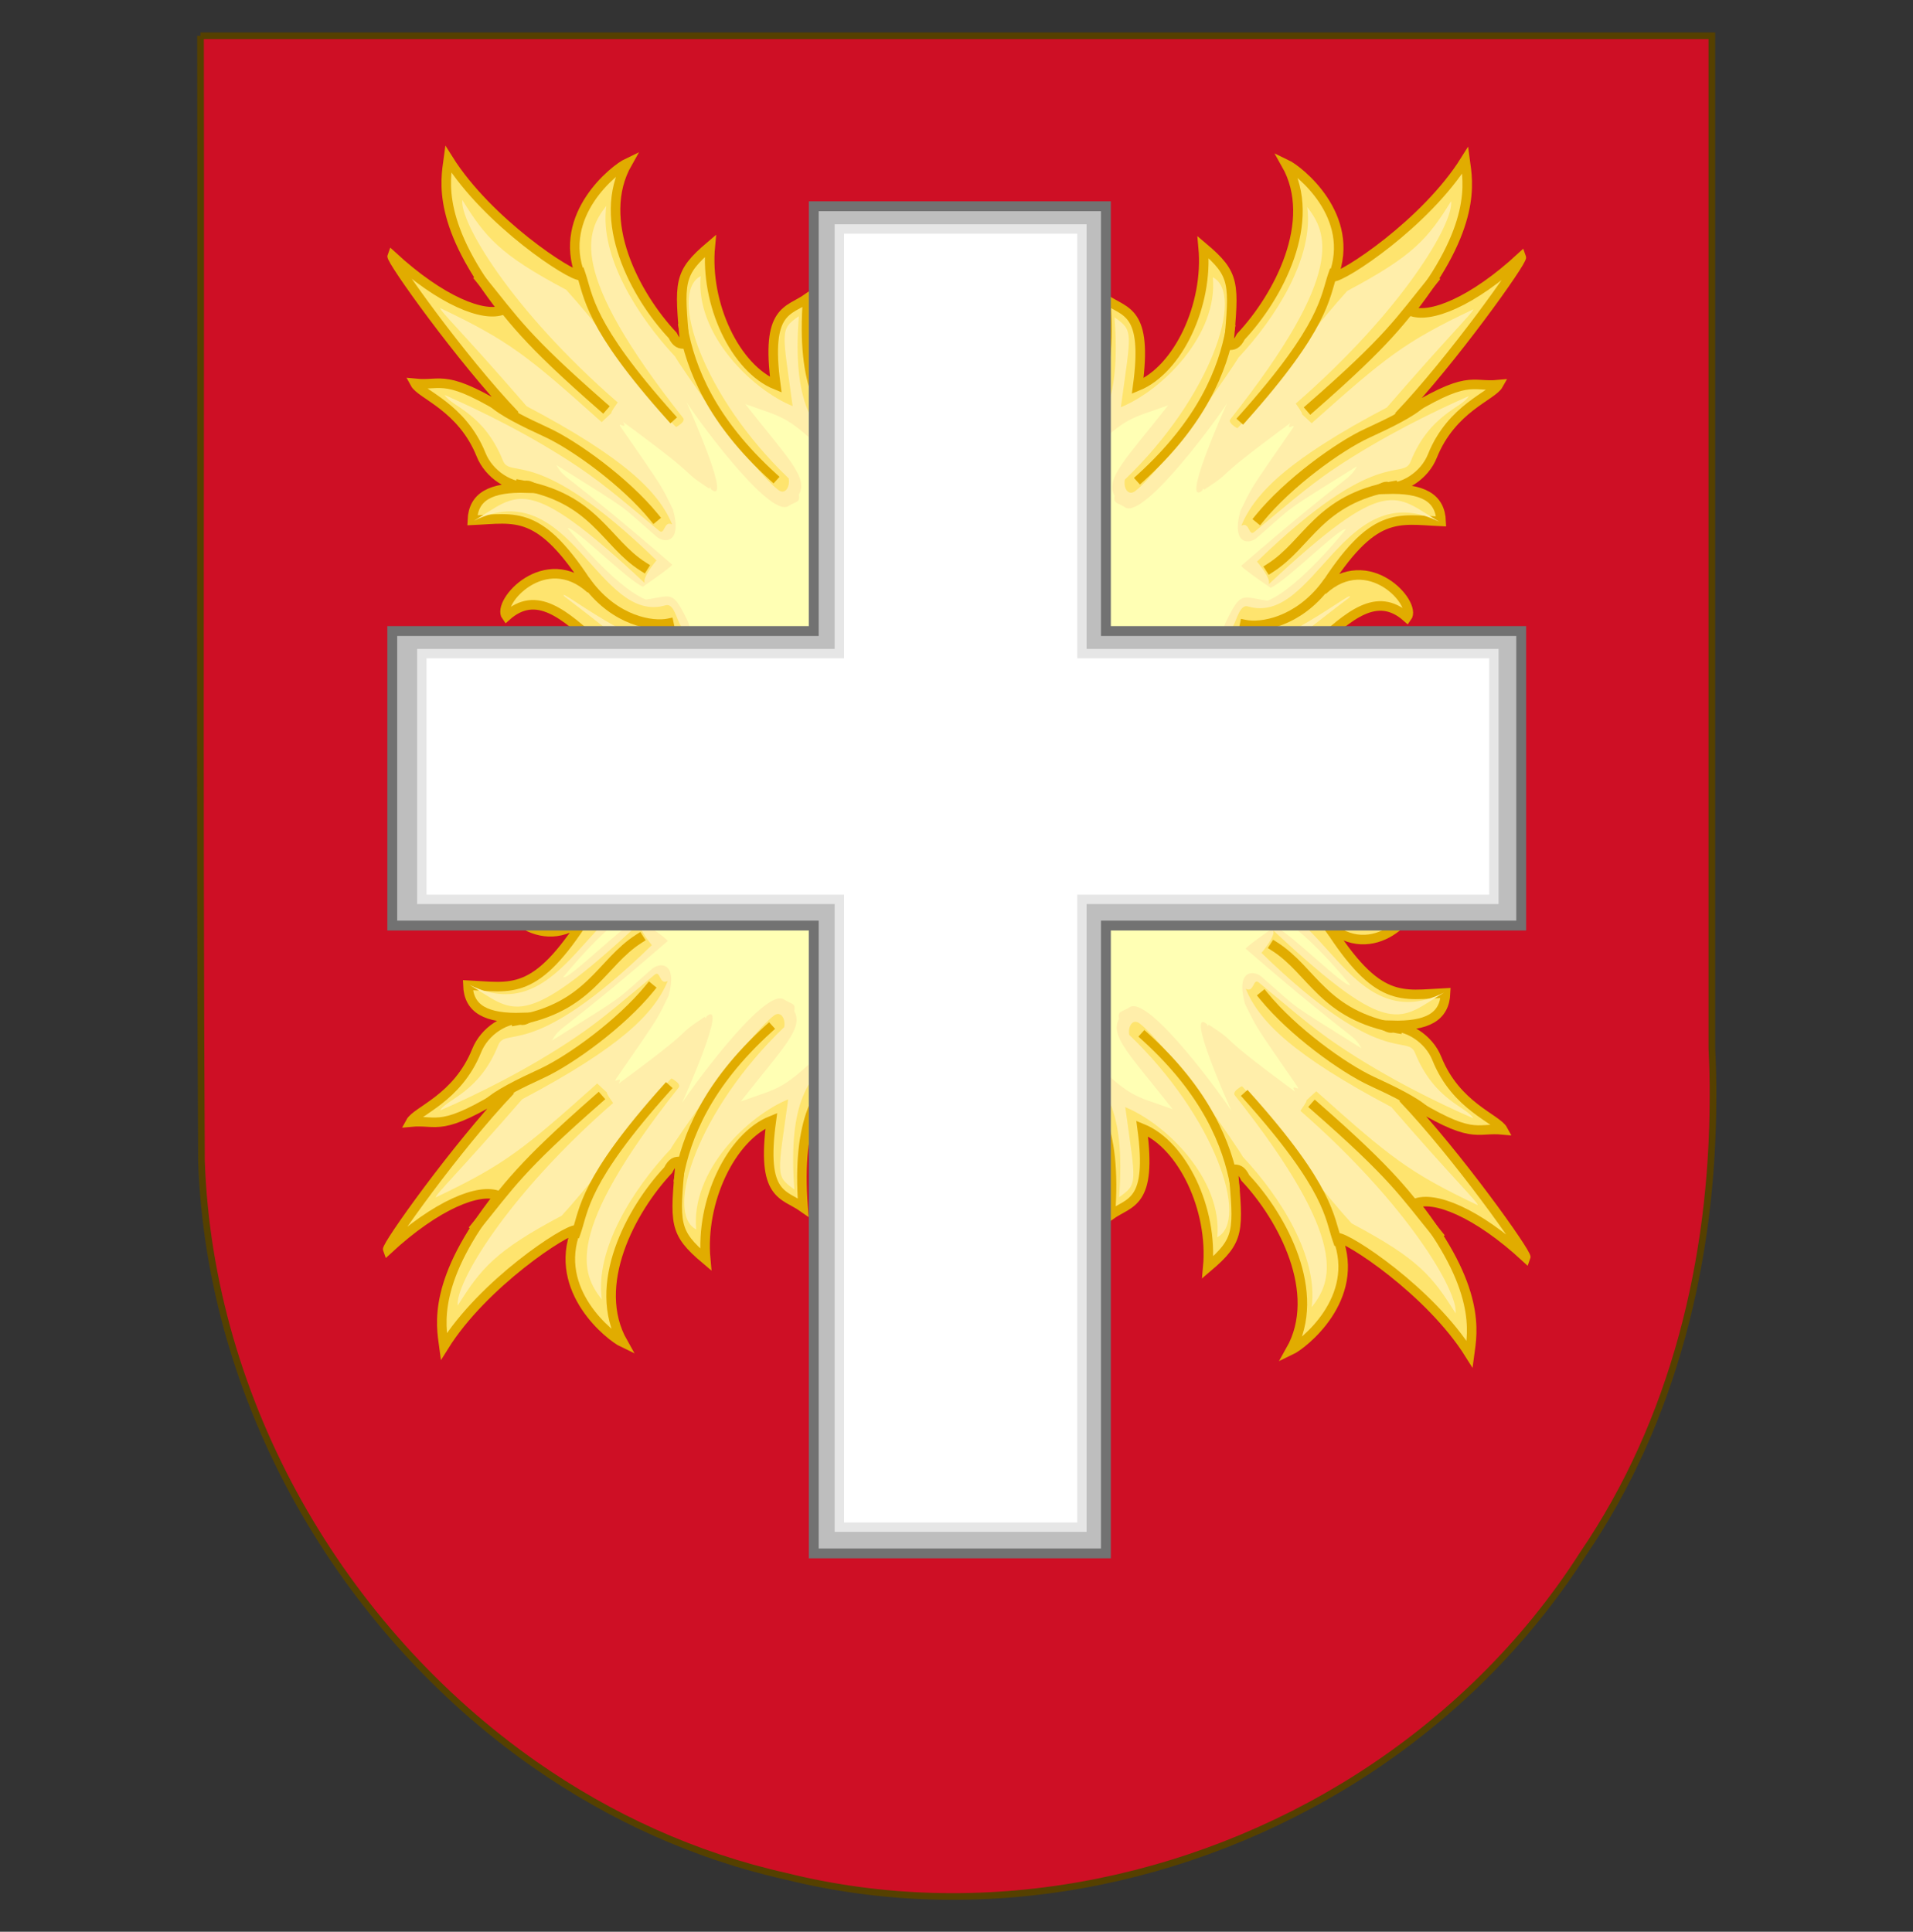
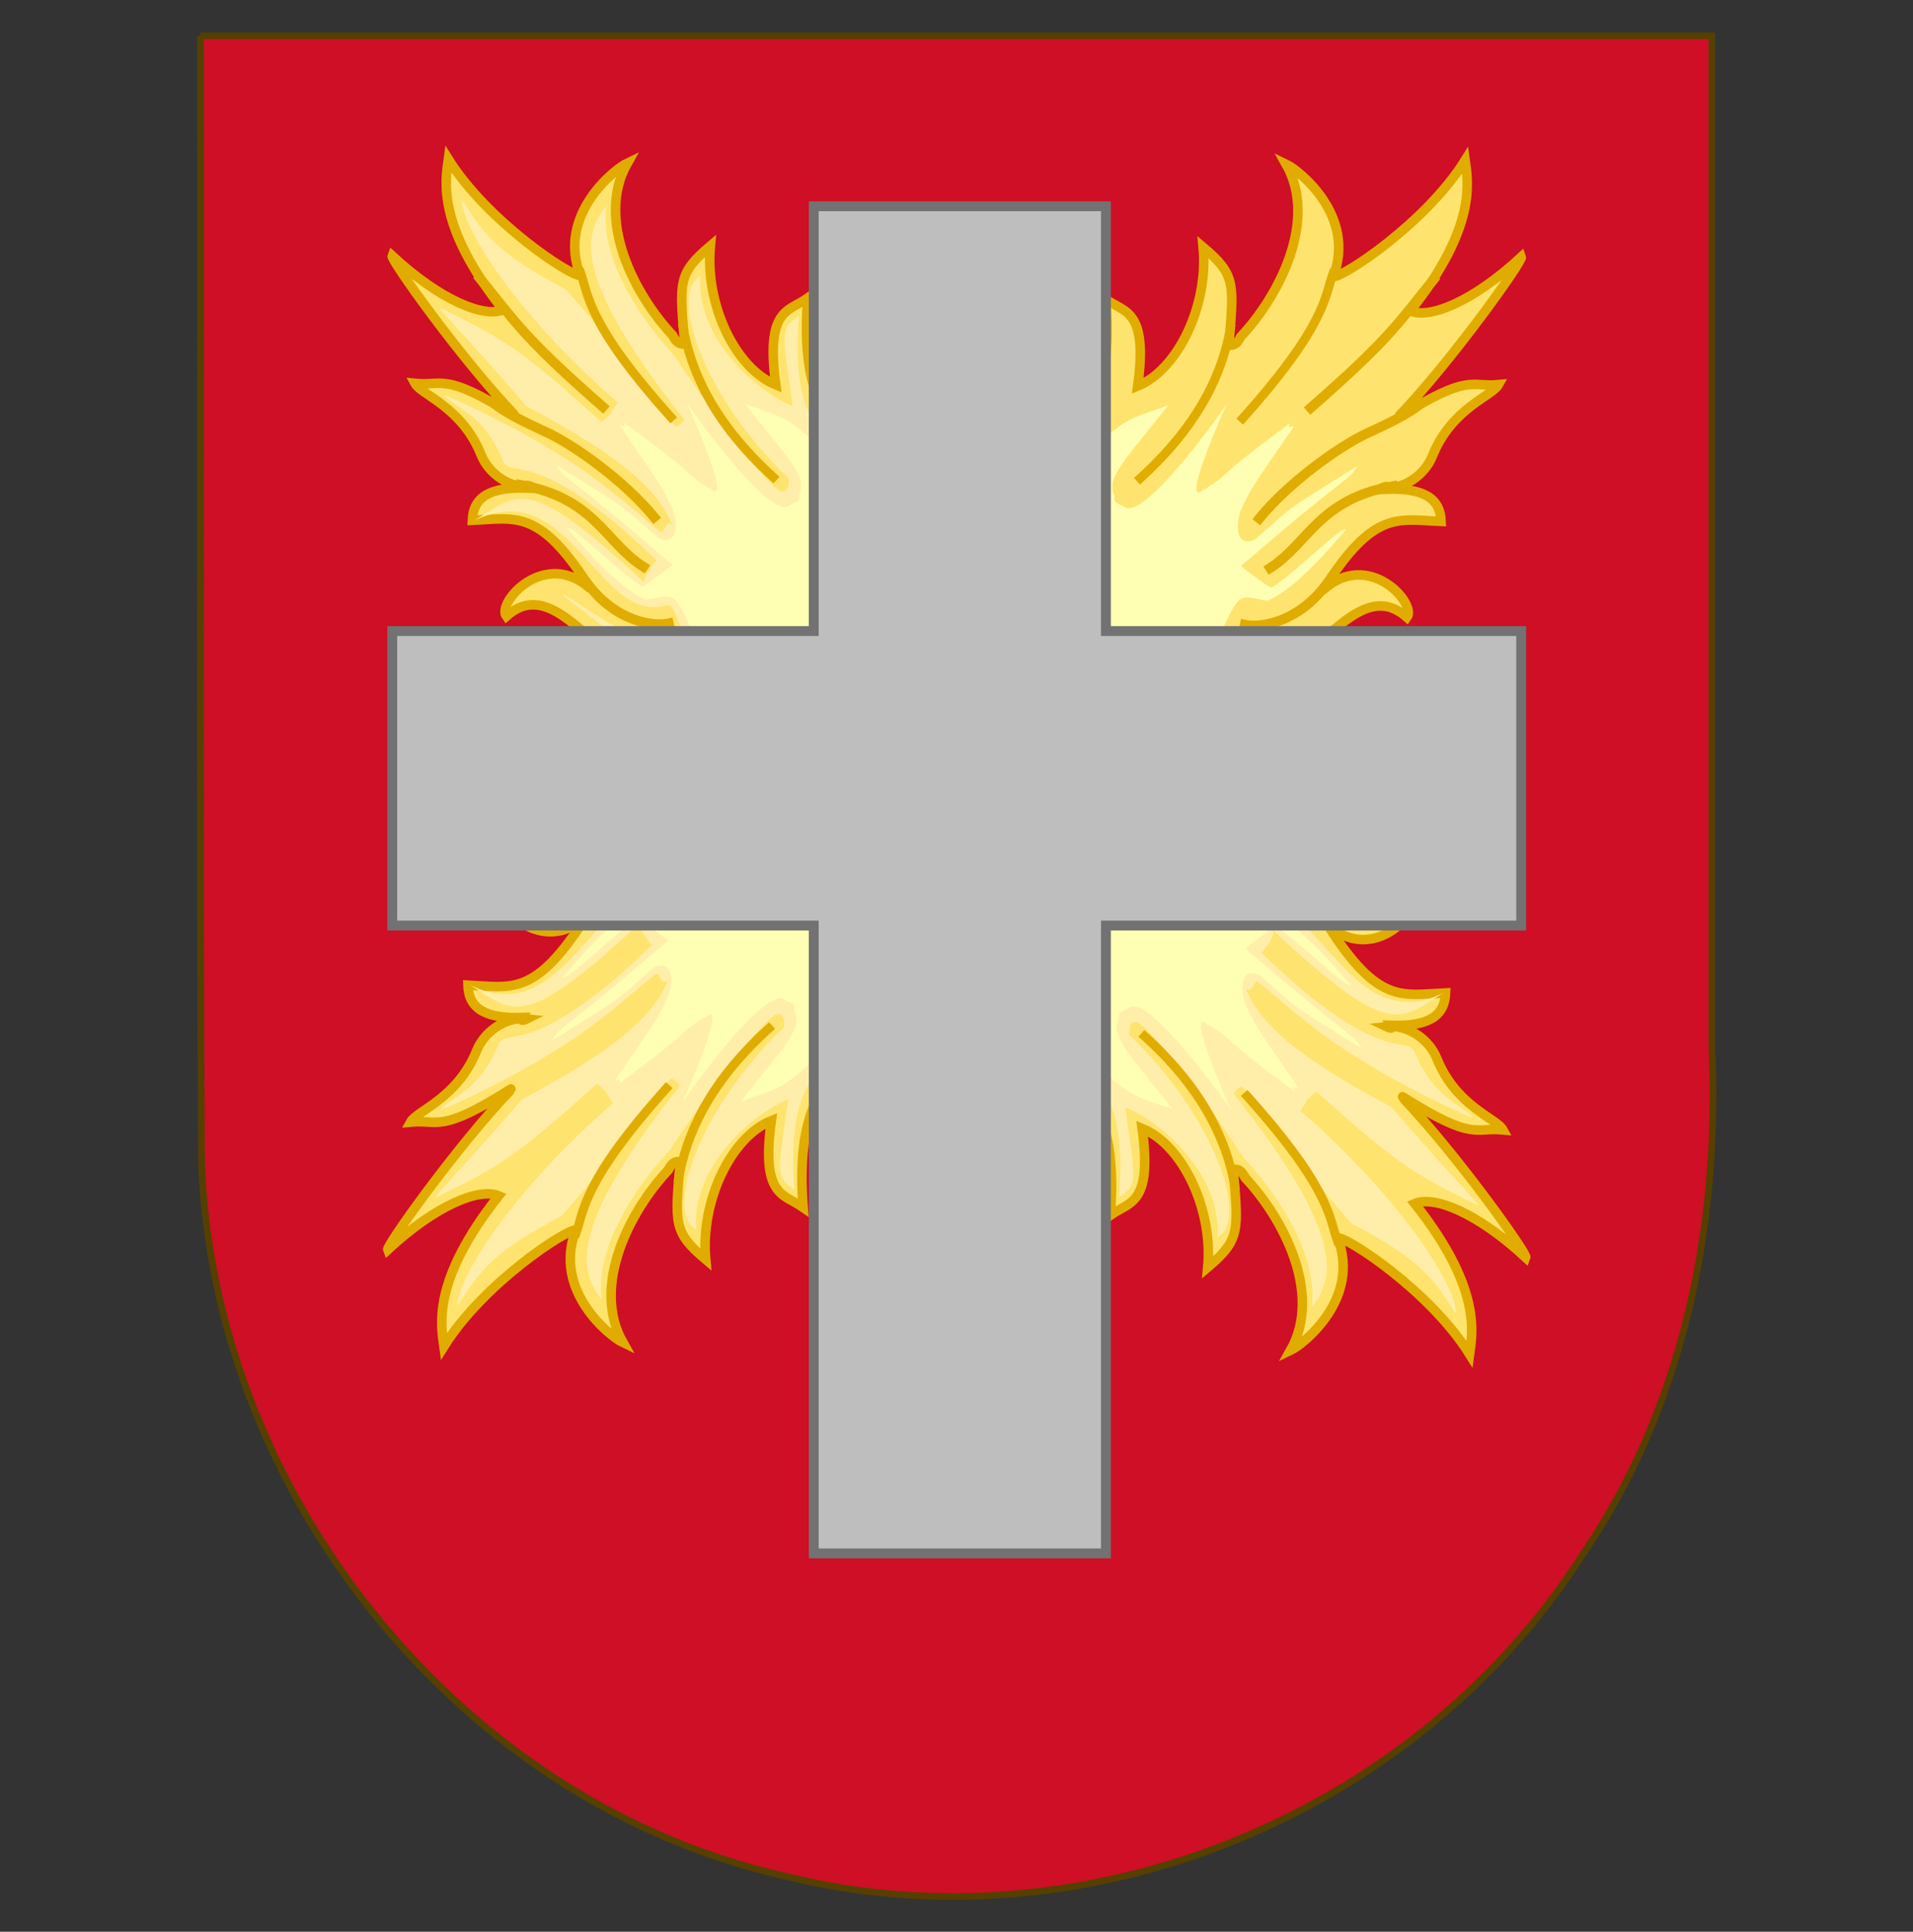
<svg xmlns="http://www.w3.org/2000/svg" xmlns:ns1="http://www.inkscape.org/namespaces/inkscape" xmlns:ns2="http://sodipodi.sourceforge.net/DTD/sodipodi-0.dtd" width="357.11" height="360.638" id="svg2" ns1:label="Pozadí" ns2:version="0.32" ns1:version="0.48.4 r9939" version="1.0" ns2:docname="Escudo_de_Elias_Piña_(Comendador)_(En_cuadrilongo).svg" ns1:output_extension="org.inkscape.output.svg.inkscape">
  <rect width="100%" height="100%" fill="#333333" stroke="none" />
  <defs id="defs2176">
    <ns1:perspective ns2:type="inkscape:persp3d" ns1:vp_x="0 : 180.319 : 1" ns1:vp_y="0 : 1000 : 0" ns1:vp_z="357.10999 : 180.319 : 1" ns1:persp3d-origin="178.55499 : 120.21267 : 1" id="perspective294" />
  </defs>
  <ns2:namedview id="base" pagecolor="#ffffff" bordercolor="#666666" borderopacity="1.0" ns1:pageopacity="0.0" ns1:pageshadow="2" ns1:zoom="0.8530984" ns1:cx="-69.394208" ns1:cy="156.18395" ns1:document-units="px" ns1:current-layer="layer1" ns1:window-width="1366" ns1:window-height="706" ns1:window-x="-8" ns1:window-y="-8" showgrid="false" ns1:window-maximized="1" showguides="true" ns1:guide-bbox="true" />
  <g ns1:label="Vrstva 1" ns1:groupmode="layer" id="layer1">
    <path style="fill:none;stroke:#000000;stroke-width:1px;stroke-linecap:butt;stroke-linejoin:miter;stroke-opacity:1" d="m -1136.316,-317.574 -0.654,-11.344 -15.488,-9.38 c -12.652,-0.654 1.963,14.834 1.963,14.834 z" id="path3272" ns1:connector-curvature="0" ns2:nodetypes="cccc" />
    <path style="fill:none;stroke:#000000;stroke-width:1px;stroke-linecap:butt;stroke-linejoin:miter;stroke-opacity:1" d="m -1150.563,-323.468 -1.697,2.005 c 18.973,10.643 18.973,10.643 18.973,10.643 0,-4.319 -3.239,-6.941 -3.239,-6.941" id="path3276" ns1:connector-curvature="0" />
    <path style="fill:none;stroke:#000000;stroke-width:1px;stroke-linecap:butt;stroke-linejoin:miter;stroke-opacity:1" d="m -1105.521,-316.218 -33.473,-21.287 0.154,7.713 33.627,17.585 z" id="path3278" ns1:connector-curvature="0" />
    <g id="g3005" transform="matrix(0.837,0,0,0.837,36.778,6.059)">
      <path id="path3007" d="M 0.78,0.744 C 0.921,84.402 0.531,168.094 0.992,251.717 2.87,305.646 32.315,356.209 75.295,386.291 c 16.866,11.799 35.823,20.445 55.984,24.945 43.335,10.807 90.071,1.807 127.701,-22.11 19.843,-12.65 37.169,-29.445 50.102,-49.713 20.303,-29.728 28.984,-65.835 29.02,-101.764 0.035,-3.685 -0.071,-7.37 -0.248,-11.055 l 0,-225.85 -337.075,0 z" style="fill:#ce0f25;fill-opacity:1;fill-rule:nonzero;stroke:#554000;stroke-width:1.488px;stroke-linecap:butt;stroke-linejoin:miter;stroke-miterlimit:4;stroke-opacity:1;stroke-dasharray:none" ns1:connector-curvature="0" />
      <path id="path3009" d="m 184.606,201.508 c 2.799,-26.22 -30.827,-35.22 37.524,-27.957 23.988,-3.402 35.22,31.358 48.756,19.311 2.232,3.047 -8.646,15.378 -18.85,6.024 11.374,18 16.618,15.803 26.433,15.343 -0.213,5.35 -4.075,7.476 -12.154,7.228 0.744,1.169 -1.063,0.283 -1.063,0.283 4.677,-0.531 9.531,2.764 11.268,7.122 4.287,10.701 13.358,13.358 14.74,15.909 -6.272,-0.602 -6.449,2.622 -22.004,-7.157 -1.417,-0.886 1.665,1.063 -0.283,0.071 11.976,12.543 27.744,34.689 27.39,35.575 -10.949,-10.134 -20.516,-13.854 -24.768,-12.047 14.953,18.886 12.862,28.843 12.224,33.591 -8.823,-14.102 -27.319,-26.15 -29.445,-25.972 5.28,13.571 -7.654,23.776 -10.488,25.122 7.228,-12.791 -1.772,-29.622 -10.098,-38.48 -0.886,-1.843 -1.701,-1.949 -2.693,-1.913 1.205,13.819 1.559,15.732 -5.669,21.862 1.205,-12.969 -5.634,-27.319 -14.634,-30.968 2.303,17.008 -2.799,16.299 -7.087,19.346 3.047,-40.252 -21.224,-25.972 -19.098,-62.291 z" style="fill:#fee46e;fill-opacity:1;fill-rule:nonzero;stroke:#e1ac00;stroke-width:2.126px;stroke-linecap:square;stroke-linejoin:miter;stroke-miterlimit:4;stroke-opacity:1;stroke-dasharray:none" ns1:connector-curvature="0" />
      <path id="path3011" d="m 187.335,203.492 c 30.154,-27.213 -1.665,0.106 28.807,-25.618 17.15,-2.48 21.756,4.252 41.846,19.417 2.268,3.047 -24.52,-18.921 -26.079,-6.661 1.063,1.665 1.63,5.209 3.472,4.677 15.059,-4.429 21.26,29.551 42.732,18.85 -9.886,5.811 -11.303,11.161 -38.126,-13.925 0.744,1.169 -2.587,5.067 -2.587,5.067 26.894,26.114 32.528,17.965 34.264,22.323 4.323,10.665 11.587,12.012 12.969,14.563 -8.043,-3.508 -19.276,-9 -29.941,-16.157 -6.378,-4.252 -12.437,-9.673 -17.894,-14.138 -1.311,-1.063 -0.992,2.409 -2.906,1.417 3.047,7.335 10.594,14.811 32.457,26.362 13.925,16.087 19.488,21.402 19.276,21.898 -15.484,-7.37 -19.524,-10.701 -36,-25.406 -4.181,3.933 -0.461,0.035 -3.543,4.358 23.953,20.906 35.256,40.429 34.618,45.177 -5.138,-8.22 -8.185,-12.118 -23.173,-20.055 -11.835,-13.075 -23.669,-30.65 -24.555,-30.579 1.346,-0.673 -2.339,0.921 -1.524,1.984 26.114,32.953 21.508,41.669 17.15,47.303 1.524,-11.268 -7.016,-24.697 -15.343,-33.555 -0.709,-1.488 -17.079,-25.299 -23.032,-29.764 -1.524,-1.169 -2.657,0.673 -2.303,2.551 19.205,18.425 26.823,41.386 19.63,45.142 1.205,-13.004 -11.516,-25.335 -20.516,-29.02 2.303,17.008 2.941,17.043 -1.382,20.091 3.047,-40.287 -20.445,-19.949 -18.319,-56.303 z" style="fill:#ffeeaa;fill-opacity:1;fill-rule:nonzero;stroke:none" ns1:connector-curvature="0" />
      <path id="path3013" d="m 192.402,199.24 c 30.118,-27.213 -9.921,9.142 20.551,-16.583 3.437,-2.941 22.89,1.417 20.055,2.516 -3.154,1.24 -3.756,4.606 -2.339,7.051 3.224,6.591 3.402,5.102 9.142,4.358 7.016,2.87 17.398,15.874 17.398,15.874 -1.169,0.709 -13.146,-11.409 -16.76,-13.039 -6.839,4.713 -6.555,4.961 -6.555,4.961 24.591,21.26 23.846,18.744 25.831,22.217 -17.362,-10.878 -13.394,-8.22 -22.11,-15.803 -1.736,-1.736 -6.059,-1.949 -3.898,5.846 2.764,5.528 1.453,3.65 11.622,18.354 1.063,1.524 -1.701,-0.886 -0.461,1.24 -19.524,-14.386 -11.516,-9.85 -19.205,-14.917 0,0 -0.461,0.567 -0.354,-0.035 0,0 -5.634,-5.74 5.421,19.346 -0.744,-1.453 -18.39,-26.15 -22.748,-23.209 -1.63,1.098 -2.693,0.709 -2.339,2.587 -2.232,3.827 2.764,8.433 11.941,20.161 -9.106,-3.295 -9.142,-2.197 -20.268,-13.146 -1.311,-4.394 -5.421,-15.449 -4.925,-27.78 z" style="fill:#ffffb4;fill-opacity:1;fill-rule:nonzero;stroke:none" ns1:connector-curvature="0" />
-       <path id="path3015" d="m 249.378,239.563 c 17.717,15.52 19.63,19.098 27.354,28.559 m -2.835,-27.532 c -1.984,-1.949 -7.087,-4.465 -11.87,-6.661 -6.449,-2.976 -17.717,-11.161 -24.094,-18.992 m 29.799,7.193 c -16.618,-2.941 -18.886,-12.827 -27.39,-18.248 m 12.366,-3.933 c -6.201,-8.15 -14.35,-9.496 -18.035,-8.717" style="fill:none;stroke:#e1ac00;stroke-width:2.197px;stroke-linecap:square;stroke-linejoin:miter;stroke-miterlimit:4;stroke-opacity:1;stroke-dasharray:none" ns1:connector-curvature="0" />
      <path id="path3017" d="m 234.213,237.26 c 18.496,20.657 18.283,27 20.091,32.173 m -22.854,-12.189 c -1.665,-9.106 -6.272,-20.835 -20.091,-33.343" style="fill:none;stroke:#e1ac00;stroke-width:1.984px;stroke-linecap:square;stroke-linejoin:miter;stroke-miterlimit:4;stroke-opacity:1;stroke-dasharray:none" ns1:connector-curvature="0" />
      <path id="path3019" d="m 154.276,199.772 c -2.799,-26.22 30.791,-35.22 -37.524,-27.957 -23.988,-3.402 -35.22,31.358 -48.756,19.311 -2.232,3.047 8.646,15.378 18.85,6.024 -11.409,18 -16.618,15.803 -26.433,15.343 0.177,5.35 4.075,7.476 12.118,7.228 -0.709,1.169 1.063,0.283 1.063,0.283 -4.677,-0.531 -9.496,2.764 -11.232,7.122 -4.323,10.701 -13.358,13.358 -14.74,15.909 6.272,-0.602 6.449,2.622 22.004,-7.157 1.417,-0.886 -1.665,1.063 0.283,0.071 -11.976,12.543 -27.744,34.689 -27.39,35.575 10.949,-10.134 20.516,-13.854 24.768,-12.047 -14.953,18.886 -12.862,28.843 -12.224,33.591 8.787,-14.102 27.319,-26.15 29.445,-25.972 -5.28,13.571 7.654,23.776 10.488,25.122 -7.228,-12.791 1.772,-29.622 10.098,-38.48 0.886,-1.843 1.701,-1.949 2.693,-1.913 -1.205,13.819 -1.594,15.732 5.669,21.862 -1.205,-12.969 5.598,-27.319 14.634,-30.969 -2.339,17.008 2.764,16.299 7.087,19.346 -3.047,-40.252 21.224,-25.972 19.098,-62.291 z" style="fill:#fee46e;fill-opacity:1;fill-rule:nonzero;stroke:#e1ac00;stroke-width:2.126px;stroke-linecap:square;stroke-linejoin:miter;stroke-miterlimit:4;stroke-opacity:1;stroke-dasharray:none" ns1:connector-curvature="0" />
      <path id="path3021" d="m 151.512,201.756 c -30.118,-27.213 1.701,0.106 -28.772,-25.618 -17.15,-2.48 -21.756,4.252 -41.882,19.417 -2.232,3.047 24.555,-18.921 26.114,-6.661 -1.063,1.665 -1.63,5.209 -3.472,4.677 -15.059,-4.429 -21.26,29.551 -42.732,18.85 9.886,5.811 11.268,11.161 38.091,-13.925 -0.709,1.169 2.587,5.067 2.587,5.067 -26.858,26.114 -32.492,17.965 -34.264,22.323 -4.287,10.665 -11.551,12.012 -12.969,14.563 8.079,-3.508 19.311,-9 29.976,-16.157 6.378,-4.252 12.437,-9.673 17.894,-14.138 1.311,-1.063 0.992,2.409 2.906,1.417 -3.047,7.335 -10.63,14.811 -32.457,26.362 -13.961,16.087 -19.488,21.402 -19.276,21.898 15.484,-7.37 19.524,-10.701 36,-25.406 4.146,3.933 0.461,0.035 3.543,4.358 -23.953,20.906 -35.256,40.429 -34.654,45.177 5.173,-8.22 8.22,-12.118 23.209,-20.055 11.835,-13.075 23.634,-30.65 24.52,-30.579 -1.311,-0.673 2.374,0.957 1.559,1.984 -26.114,32.953 -21.508,41.669 -17.15,47.303 -1.559,-11.268 7.016,-24.697 15.343,-33.555 0.709,-1.488 17.079,-25.299 23.031,-29.764 1.524,-1.169 2.657,0.673 2.303,2.551 -19.205,18.425 -26.823,41.386 -19.63,45.142 -1.205,-13.004 11.48,-25.335 20.516,-29.02 -2.339,17.008 -2.941,17.043 1.382,20.091 -3.047,-40.287 20.445,-19.949 18.283,-56.303 z" style="fill:#ffeeaa;fill-opacity:1;fill-rule:nonzero;stroke:none" ns1:connector-curvature="0" />
      <path id="path3023" d="m 146.48,197.504 c -30.154,-27.213 9.921,9.142 -20.551,-16.583 -3.437,-2.941 -22.89,1.417 -20.091,2.516 3.189,1.24 3.791,4.606 2.374,7.051 -3.224,6.591 -3.402,5.102 -9.142,4.358 -7.016,2.87 -17.398,15.874 -17.398,15.874 1.169,0.709 13.146,-11.409 16.76,-13.039 6.803,4.713 6.555,4.961 6.555,4.961 -24.591,21.26 -23.846,18.744 -25.831,22.217 17.362,-10.878 13.394,-8.22 22.11,-15.803 1.736,-1.736 6.059,-1.949 3.898,5.846 -2.764,5.528 -1.453,3.65 -11.622,18.354 -1.063,1.524 1.701,-0.886 0.461,1.24 19.524,-14.386 11.516,-9.85 19.205,-14.917 0,0 0.461,0.567 0.354,-0.035 0,0 5.598,-5.74 -5.421,19.346 0.709,-1.453 18.39,-26.114 22.748,-23.209 1.63,1.098 2.693,0.709 2.303,2.587 2.232,3.827 -2.728,8.433 -11.906,20.161 9.106,-3.295 9.142,-2.197 20.268,-13.146 1.311,-4.394 5.421,-15.449 4.925,-27.78 z" style="fill:#ffffb4;fill-opacity:1;fill-rule:nonzero;stroke:none" ns1:connector-curvature="0" />
-       <path id="path3025" d="M 89.504,237.827 C 71.787,253.346 69.874,256.925 62.15,266.386 m 2.835,-27.532 c 1.984,-1.949 7.087,-4.465 11.87,-6.661 6.449,-2.976 17.717,-11.161 24.094,-18.992 m -29.799,7.193 c 16.618,-2.941 18.886,-12.827 27.39,-18.248 M 86.173,198.213 c 6.201,-8.15 14.35,-9.496 18.035,-8.717" style="fill:none;stroke:#e1ac00;stroke-width:2.197px;stroke-linecap:square;stroke-linejoin:miter;stroke-miterlimit:4;stroke-opacity:1;stroke-dasharray:none" ns1:connector-curvature="0" />
      <path id="path3027" d="m 104.669,235.524 c -18.496,20.657 -18.283,27 -20.091,32.173 m 22.854,-12.189 c 1.665,-9.106 6.272,-20.835 20.091,-33.343" style="fill:none;stroke:#e1ac00;stroke-width:1.984px;stroke-linecap:square;stroke-linejoin:miter;stroke-miterlimit:4;stroke-opacity:1;stroke-dasharray:none" ns1:connector-curvature="0" />
      <path id="path3029" d="m 183.614,121.819 c 2.799,26.22 -30.827,35.22 37.524,27.957 23.988,3.402 35.185,-31.358 48.72,-19.311 2.268,-3.047 -8.61,-15.378 -18.815,-6.024 11.374,-18 16.618,-15.803 26.433,-15.378 -0.213,-5.315 -4.075,-7.441 -12.154,-7.193 0.744,-1.169 -1.063,-0.283 -1.063,-0.283 4.677,0.531 9.531,-2.764 11.268,-7.122 4.287,-10.701 13.323,-13.358 14.74,-15.909 -6.307,0.602 -6.449,-2.622 -22.039,7.157 -1.382,0.886 1.665,-1.063 -0.248,-0.071 11.976,-12.543 27.744,-34.689 27.39,-35.575 -10.949,10.134 -20.516,13.854 -24.768,12.047 14.953,-18.886 12.862,-28.843 12.224,-33.591 -8.823,14.102 -27.319,26.15 -29.445,25.972 5.28,-13.571 -7.654,-23.776 -10.488,-25.122 7.228,12.756 -1.772,29.622 -10.098,38.48 -0.921,1.843 -1.701,1.949 -2.693,1.913 1.205,-13.819 1.559,-15.732 -5.705,-21.862 1.205,12.969 -5.598,27.283 -14.598,30.969 C 212.102,61.866 207,62.539 202.677,59.528 205.76,99.78 181.488,85.465 183.614,121.819 z" style="fill:#fee46e;fill-opacity:1;fill-rule:nonzero;stroke:#e1ac00;stroke-width:2.126px;stroke-linecap:square;stroke-linejoin:miter;stroke-miterlimit:4;stroke-opacity:1;stroke-dasharray:none" ns1:connector-curvature="0" />
-       <path id="path3031" d="m 186.343,119.835 c 30.154,27.177 -1.665,-0.106 28.807,25.618 17.15,2.48 21.756,-4.252 41.846,-19.417 2.268,-3.083 -24.52,18.921 -26.079,6.661 1.028,-1.665 1.63,-5.209 3.472,-4.677 15.059,4.429 21.224,-29.551 42.732,-18.85 -9.886,-5.811 -11.303,-11.161 -38.126,13.925 0.744,-1.169 -2.587,-5.067 -2.587,-5.067 26.894,-26.114 32.528,-17.965 34.264,-22.323 4.287,-10.665 11.587,-12.012 12.969,-14.598 -8.043,3.543 -19.276,9.035 -29.941,16.157 -6.413,4.287 -12.437,9.709 -17.929,14.173 -1.276,1.028 -0.957,-2.409 -2.87,-1.417 3.047,-7.335 10.594,-14.846 32.457,-26.362 13.925,-16.087 19.453,-21.437 19.276,-21.898 -15.484,7.335 -19.524,10.701 -36.035,25.406 -4.146,-3.933 -0.425,-0.035 -3.543,-4.394 23.988,-20.87 35.291,-40.394 34.654,-45.142 -5.138,8.22 -8.185,12.083 -23.173,20.02 -11.835,13.11 -23.669,30.685 -24.555,30.579 1.346,0.709 -2.339,-0.921 -1.524,-1.949 26.079,-32.953 21.508,-41.669 17.15,-47.339 1.524,11.303 -7.051,24.732 -15.343,33.591 -0.744,1.453 -17.079,25.299 -23.031,29.764 -1.559,1.169 -2.657,-0.673 -2.303,-2.551 19.205,-18.425 26.823,-41.421 19.63,-45.142 1.205,13.004 -11.516,25.335 -20.516,28.984 2.303,-16.972 2.906,-17.008 -1.417,-20.055 3.083,40.252 -20.409,19.949 -18.283,56.303 z" style="fill:#ffeeaa;fill-opacity:1;fill-rule:nonzero;stroke:none" ns1:connector-curvature="0" />
      <path id="path3033" d="m 191.409,124.087 c 30.118,27.213 -9.921,-9.142 20.551,16.583 3.437,2.941 22.89,-1.417 20.055,-2.516 -3.154,-1.24 -3.791,-4.606 -2.339,-7.087 3.224,-6.555 3.402,-5.102 9.106,-4.323 7.051,-2.87 17.433,-15.909 17.433,-15.909 -1.205,-0.673 -13.146,11.445 -16.76,13.039 -6.839,-4.677 -6.555,-4.925 -6.555,-4.925 24.591,-21.26 23.846,-18.744 25.831,-22.217 -17.398,10.878 -13.394,8.22 -22.146,15.803 -1.701,1.736 -6.024,1.949 -3.862,-5.882 2.764,-5.492 1.417,-3.614 11.622,-18.319 1.063,-1.559 -1.736,0.886 -0.461,-1.24 -19.524,14.386 -11.516,9.85 -19.24,14.882 0,0 -0.425,-0.531 -0.319,0.071 0,0 -5.634,5.74 5.386,-19.346 -0.709,1.453 -18.39,26.114 -22.748,23.209 -1.594,-1.098 -2.657,-0.709 -2.303,-2.587 -2.232,-3.862 2.764,-8.433 11.941,-20.161 -9.106,3.295 -9.177,2.197 -20.268,13.146 -1.311,4.394 -5.421,15.449 -4.925,27.78 z" style="fill:#ffffb4;fill-opacity:1;fill-rule:nonzero;stroke:none" ns1:connector-curvature="0" />
      <path id="path3035" d="m 248.386,83.728 c 17.717,-15.484 19.63,-19.063 27.354,-28.559 m -2.835,27.567 c -1.984,1.949 -7.122,4.465 -11.906,6.661 -6.413,2.941 -17.681,11.161 -24.059,18.992 m 29.764,-7.193 c -16.583,2.941 -18.85,12.827 -27.354,18.248 m 12.331,3.933 c -6.165,8.114 -14.315,9.496 -18,8.717" style="fill:none;stroke:#e1ac00;stroke-width:2.197px;stroke-linecap:square;stroke-linejoin:miter;stroke-miterlimit:4;stroke-opacity:1;stroke-dasharray:none" ns1:connector-curvature="0" />
      <path id="path3037" d="m 233.22,86.067 c 18.461,-20.657 18.283,-27.035 20.091,-32.173 M 230.457,66.083 c -1.665,9.106 -6.272,20.799 -20.091,33.343" style="fill:none;stroke:#e1ac00;stroke-width:1.984px;stroke-linecap:square;stroke-linejoin:miter;stroke-miterlimit:4;stroke-opacity:1;stroke-dasharray:none" ns1:connector-curvature="0" />
      <path id="path3039" d="m 155.268,121.535 c -2.799,26.256 30.827,35.256 -37.524,27.992 -23.988,3.366 -35.22,-31.394 -48.756,-19.311 -2.232,-3.047 8.646,-15.378 18.85,-6.059 -11.374,-18 -16.618,-15.768 -26.433,-15.343 0.213,-5.315 4.075,-7.441 12.154,-7.193 -0.744,-1.169 1.063,-0.283 1.063,-0.283 -4.677,0.496 -9.531,-2.799 -11.268,-7.157 C 59.067,83.516 49.996,80.823 48.614,78.272 c 6.272,0.638 6.449,-2.587 22.004,7.157 1.417,0.886 -1.63,-1.063 0.283,-0.071 C 58.925,72.85 43.157,50.705 43.512,49.819 54.461,59.917 64.028,63.638 68.28,61.866 53.327,42.98 55.417,32.988 56.055,28.276 64.878,42.343 83.374,54.425 85.5,54.213 80.22,40.677 93.154,30.472 95.988,29.126 c -7.228,12.756 1.772,29.587 10.098,38.445 0.886,1.843 1.701,1.949 2.693,1.913 -1.205,-13.819 -1.559,-15.697 5.705,-21.862 -1.24,13.004 5.598,27.319 14.598,30.969 -2.303,-17.008 2.799,-16.299 7.122,-19.346 -3.083,40.287 21.189,25.972 19.063,62.291 z" style="fill:#fee46e;fill-opacity:1;fill-rule:nonzero;stroke:#e1ac00;stroke-width:2.126px;stroke-linecap:square;stroke-linejoin:miter;stroke-miterlimit:4;stroke-opacity:1;stroke-dasharray:none" ns1:connector-curvature="0" />
      <path id="path3041" d="m 152.539,119.551 c -30.154,27.213 1.665,-0.106 -28.807,25.618 -17.15,2.516 -21.756,-4.252 -41.846,-19.417 -2.268,-3.047 24.52,18.957 26.079,6.697 -1.063,-1.665 -1.63,-5.244 -3.472,-4.677 -15.059,4.394 -21.26,-29.551 -42.732,-18.85 9.886,-5.846 11.303,-11.197 38.126,13.925 -0.744,-1.169 2.587,-5.102 2.587,-5.102 C 75.579,91.63 69.945,99.815 68.209,95.457 63.886,84.756 56.622,83.409 55.24,80.858 c 8.043,3.543 19.276,9 29.941,16.157 6.378,4.287 12.437,9.673 17.894,14.138 1.311,1.063 0.992,-2.374 2.906,-1.417 C 102.933,102.437 95.386,94.925 73.524,83.374 59.598,67.287 54.035,61.972 54.248,61.476 c 15.484,7.37 19.524,10.701 36,25.441 4.181,-3.969 0.461,-0.071 3.579,-4.394 C 69.839,61.654 58.535,42.094 59.173,37.382 c 5.138,8.22 8.185,12.083 23.173,20.02 11.835,13.11 23.669,30.65 24.555,30.579 -1.346,0.673 2.339,-0.921 1.524,-1.984 C 82.311,53.043 86.917,44.327 91.276,38.693 c -1.524,11.303 7.051,24.697 15.343,33.591 0.709,1.453 17.079,25.264 23.032,29.764 1.524,1.169 2.657,-0.709 2.303,-2.587 -19.205,-18.39 -26.823,-41.386 -19.63,-45.106 -1.205,12.969 11.516,25.335 20.516,28.984 -2.303,-17.008 -2.906,-17.043 1.382,-20.055 -3.047,40.252 20.445,19.949 18.319,56.268 z" style="fill:#ffeeaa;fill-opacity:1;fill-rule:nonzero;stroke:none" ns1:connector-curvature="0" />
      <path id="path3043" d="m 147.472,123.839 c -30.118,27.177 9.921,-9.177 -20.551,16.547 -3.437,2.941 -22.89,-1.417 -20.055,-2.516 3.154,-1.24 3.756,-4.571 2.339,-7.051 -3.224,-6.555 -3.402,-5.102 -9.106,-4.323 -7.051,-2.87 -17.433,-15.909 -17.433,-15.909 1.169,-0.673 13.146,11.445 16.76,13.039 6.839,-4.713 6.555,-4.925 6.555,-4.925 C 81.39,97.441 82.134,99.957 80.15,96.484 c 17.362,10.878 13.394,8.22 22.11,15.768 1.736,1.772 6.059,1.949 3.898,-5.846 -2.764,-5.528 -1.453,-3.65 -11.622,-18.354 -1.063,-1.524 1.701,0.886 0.461,-1.205 19.524,14.35 11.516,9.815 19.205,14.882 0,0 0.461,-0.531 0.354,0.071 0,0 5.634,5.705 -5.386,-19.382 0.709,1.453 18.354,26.15 22.748,23.209 1.594,-1.063 2.657,-0.673 2.303,-2.551 2.232,-3.862 -2.764,-8.469 -11.941,-20.197 9.106,3.331 9.142,2.232 20.268,13.181 1.311,4.358 5.421,15.413 4.925,27.78 z" style="fill:#ffffb4;fill-opacity:1;fill-rule:nonzero;stroke:none" ns1:connector-curvature="0" />
      <path id="path3045" d="M 90.496,83.48 C 72.78,67.996 70.866,64.382 63.142,54.921 m 2.835,27.531 c 1.984,1.984 7.122,4.5 11.906,6.697 6.413,2.941 17.681,11.126 24.059,18.957 m -29.799,-7.193 c 16.618,2.941 18.886,12.862 27.39,18.248 m -12.331,3.933 c 6.165,8.15 14.315,9.496 18,8.717" style="fill:none;stroke:#e1ac00;stroke-width:2.197px;stroke-linecap:square;stroke-linejoin:miter;stroke-miterlimit:4;stroke-opacity:1;stroke-dasharray:none" ns1:connector-curvature="0" />
      <path id="path3047" d="m 105.661,85.783 c -18.496,-20.622 -18.283,-27 -20.091,-32.138 M 108.425,65.835 c 1.665,9.106 6.272,20.799 20.091,33.343" style="fill:none;stroke:#e1ac00;stroke-width:1.984px;stroke-linecap:square;stroke-linejoin:miter;stroke-miterlimit:4;stroke-opacity:1;stroke-dasharray:none" ns1:connector-curvature="0" />
      <path id="path3049" d="m 137.551,38.764 0,94.748 -94.004,0 0,65.693 94.004,0 0,140.031 65.161,0 0,-140.031 92.622,0 0,-65.693 -92.622,0 0,-94.748 -65.161,0 z" style="fill:#bebebe;fill-opacity:1;fill-rule:nonzero;stroke:#727272;stroke-width:2.197px;stroke-linecap:butt;stroke-linejoin:miter;stroke-miterlimit:4;stroke-opacity:1;stroke-dasharray:none" ns1:connector-curvature="0" />
-       <path id="path3051" d="m 143.256,43.831 0,94.713 -93.118,0 0,54.815 93.118,0 0,140.031 54.106,0 0,-140.031 91.878,0 0,-54.815 -91.878,0 0,-94.713 z" style="fill:#ffffff;fill-opacity:1;fill-rule:nonzero;stroke:#e6e6e6;stroke-width:2.091px;stroke-linecap:butt;stroke-linejoin:miter;stroke-miterlimit:4;stroke-opacity:1;stroke-dasharray:none" ns1:connector-curvature="0" />
    </g>
  </g>
</svg>